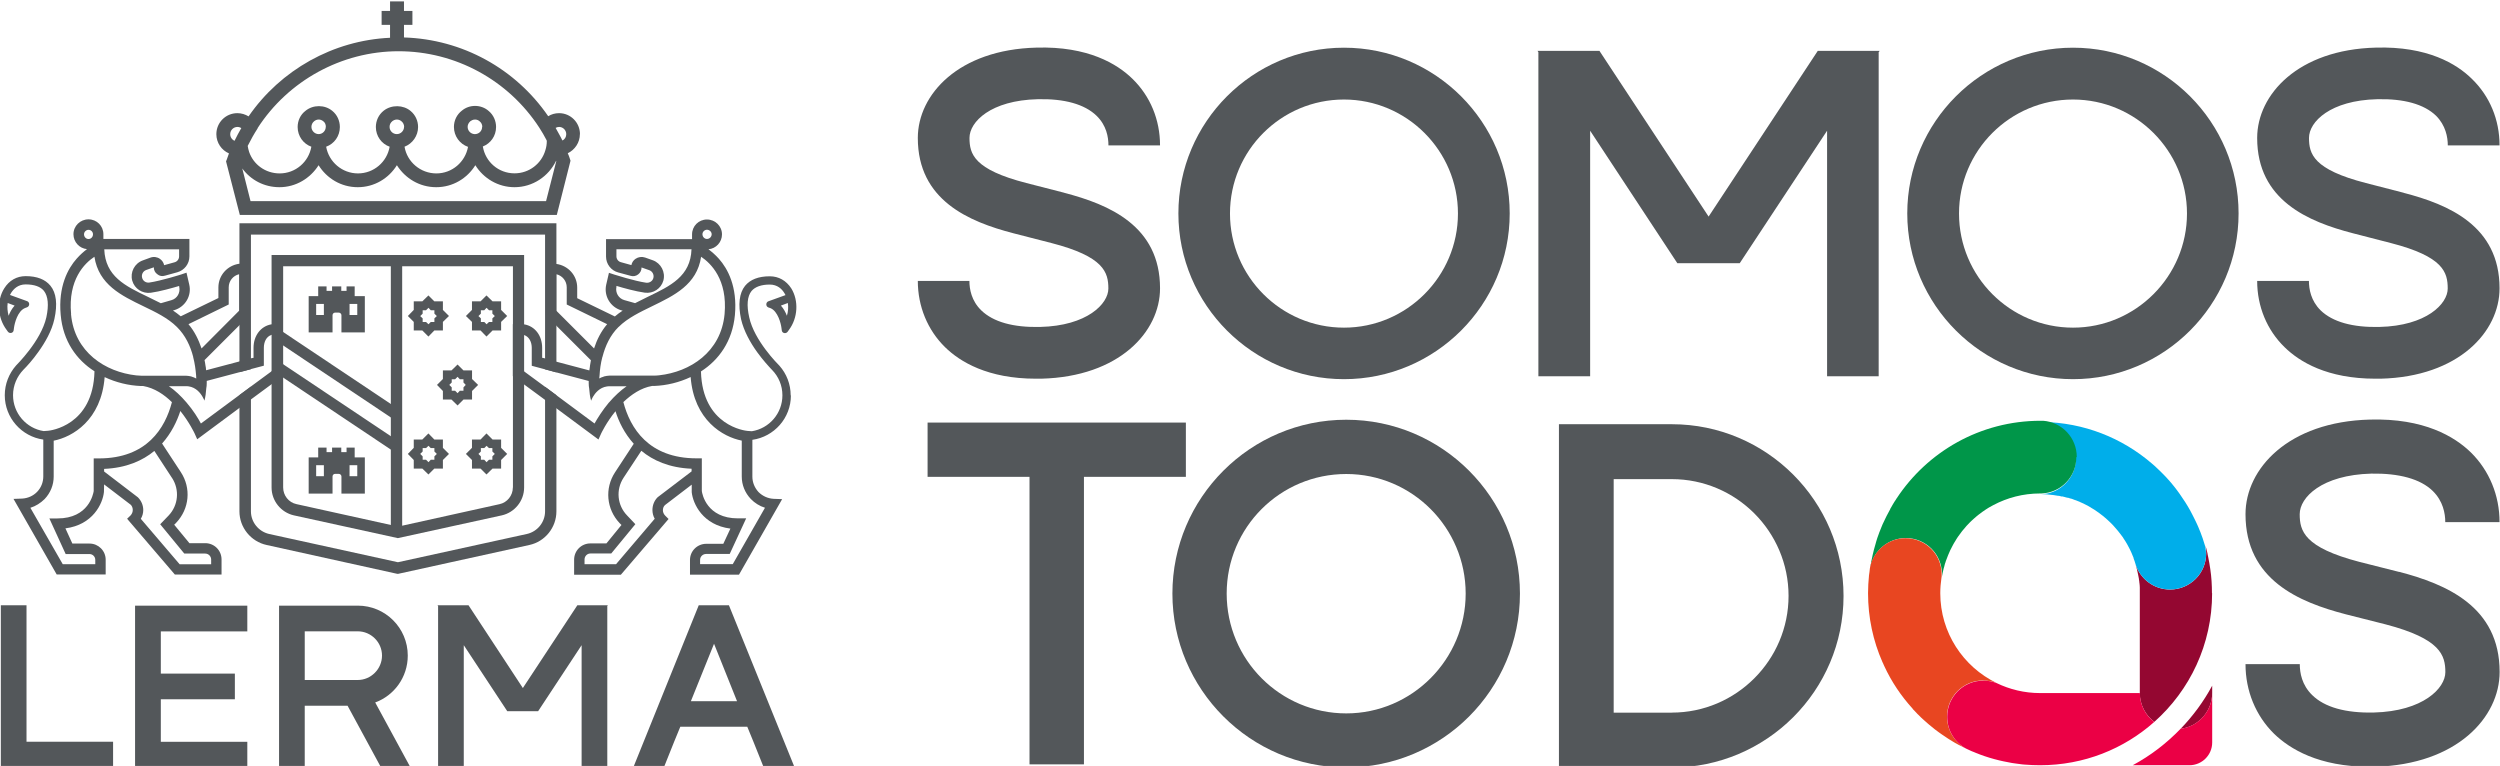
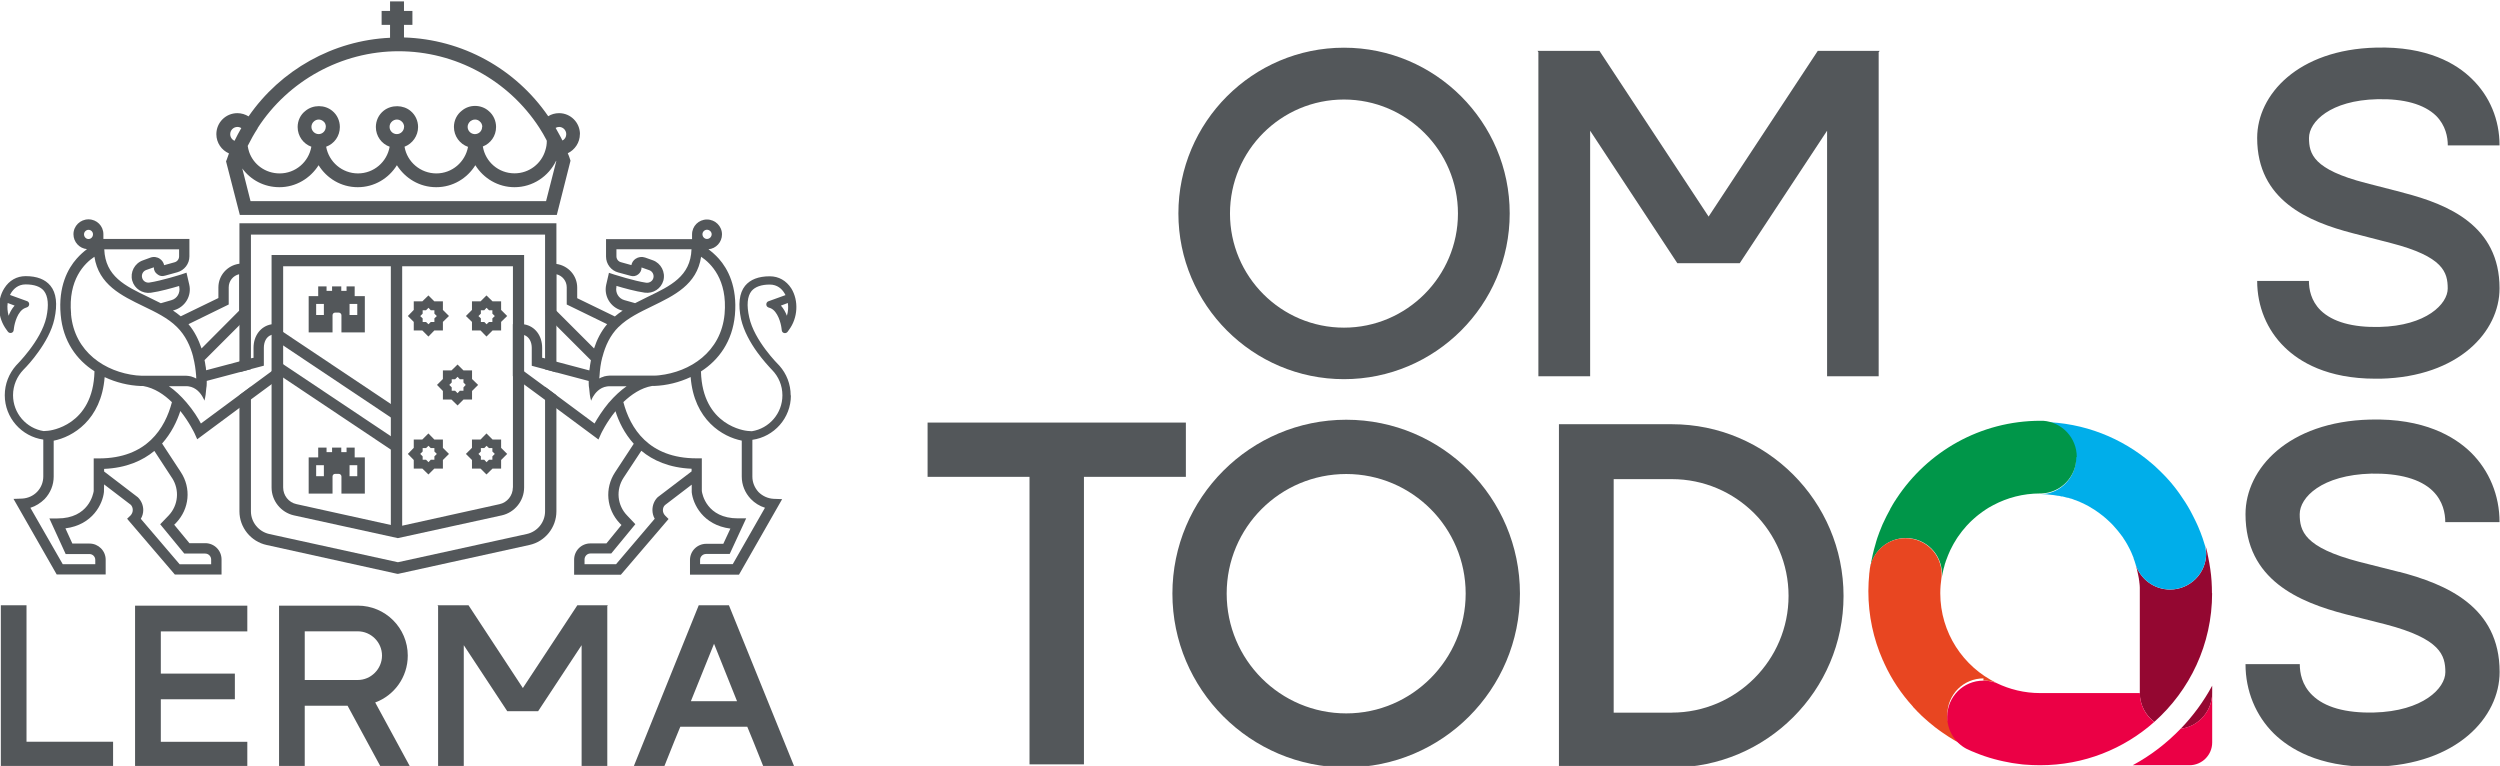
<svg xmlns="http://www.w3.org/2000/svg" width="75.366mm" height="23.091mm" viewBox="0 0 75.366 23.091" version="1.1" id="svg1">
  <defs id="defs1" />
  <g id="layer1" transform="translate(-66.827,-136.357)">
    <g id="g506" transform="matrix(0.154,0,0,0.154,314.549,-21.506)">
      <rect style="opacity:0;fill:#ffffff;fill-opacity:1;stroke-width:21.184" id="rect467" width="550" height="220" x="-1639.425" y="990.484" ry="2.23" />
      <g id="g504" transform="matrix(1.542,0,0,1.542,1066.579,252.735)">
        <g id="g475">
          <g id="g471">
-             <path class="st7" d="m -1599.74,525.35 -4.83,-1.24 c -6.68,-1.72 -7.22,-3.7 -7.22,-5.73 0,-2.03 2.69,-4.77 8.67,-4.91 3.38,-0.08 5.94,0.63 7.46,2.1 1.26,1.22 1.51,2.71 1.51,3.76 h 6.55 c 0,-3.26 -1.24,-6.24 -3.49,-8.44 -1.95,-1.91 -5.67,-4.16 -12.2,-3.97 -9.89,0.25 -15.06,5.96 -15.06,11.47 0,7.92 6.49,10.63 12.14,12.1 l 4.83,1.24 c 6.66,1.72 7.22,3.72 7.22,5.78 0,1.93 -2.69,4.73 -8.67,4.87 -3.4,0.08 -5.94,-0.63 -7.46,-2.1 -1.26,-1.22 -1.51,-2.71 -1.51,-3.74 h -6.55 c 0,3.23 1.24,6.24 3.47,8.42 1.89,1.85 5.42,3.99 11.51,3.99 h 0.69 c 9.91,-0.25 15.08,-5.96 15.08,-11.47 0,-7.94 -6.49,-10.65 -12.14,-12.12 z" id="path467" style="fill:#53575a" />
            <path class="st7" d="m -1564.25,506.93 c -11.59,0 -21.02,9.45 -21.02,21.04 0,11.59 9.43,21.04 21.02,21.04 11.59,0 21.04,-9.43 21.04,-21.04 0,-11.61 -9.45,-21.04 -21.04,-21.04 z m 0,35.54 c -7.98,0 -14.47,-6.49 -14.47,-14.49 0,-8 6.49,-14.47 14.47,-14.47 7.98,0 14.47,6.51 14.47,14.47 0,7.96 -6.49,14.49 -14.47,14.49 z" id="path468" style="fill:#53575a" />
            <path class="st7" d="m -1504.1,507.33 -13.86,21.04 -13.86,-21.04 h -7.86 l 0.11,0.17 v 41.14 h 6.57 v -31.17 l 11.07,16.82 h 7.92 l 11.09,-16.82 v 31.17 h 6.55 V 507.5 l 0.13,-0.17 h -7.85 z" id="path469" style="fill:#53575a" />
-             <path class="st7" d="m -1471.7,506.93 c -11.59,0 -21.04,9.45 -21.04,21.04 0,11.59 9.45,21.04 21.04,21.04 11.59,0 21.02,-9.43 21.02,-21.04 0,-11.61 -9.43,-21.04 -21.02,-21.04 z m 0,35.54 c -7.98,0 -14.47,-6.49 -14.47,-14.49 0,-8 6.49,-14.47 14.47,-14.47 7.98,0 14.47,6.51 14.47,14.47 0,7.96 -6.49,14.49 -14.47,14.49 z" id="path470" style="fill:#53575a" />
            <path class="st7" d="m -1429.71,525.35 -4.81,-1.24 c -6.68,-1.72 -7.22,-3.7 -7.22,-5.73 0,-2.03 2.69,-4.77 8.67,-4.91 3.38,-0.08 5.94,0.63 7.46,2.1 1.22,1.22 1.49,2.71 1.49,3.76 h 6.57 c 0,-3.26 -1.24,-6.24 -3.51,-8.44 -1.93,-1.91 -5.65,-4.16 -12.2,-3.97 -9.87,0.25 -15.06,5.96 -15.06,11.47 0,7.92 6.49,10.63 12.16,12.1 l 4.81,1.24 c 6.68,1.72 7.22,3.72 7.22,5.78 0,1.93 -2.69,4.73 -8.67,4.87 -3.38,0.08 -5.94,-0.63 -7.46,-2.1 -1.24,-1.22 -1.49,-2.71 -1.49,-3.74 h -6.57 c 0,3.23 1.24,6.24 3.49,8.42 1.89,1.85 5.4,3.99 11.51,3.99 h 0.69 c 9.89,-0.25 15.08,-5.96 15.08,-11.47 0,-7.94 -6.49,-10.65 -12.16,-12.12 z" id="path471" style="fill:#53575a" />
          </g>
          <path class="st7" d="m -1617.11,554.52 v 6.89 h 12.94 v 36.5 h 6.91 v -36.5 h 12.94 v -6.89 h -32.78 z" id="path472" style="fill:#53575a" />
          <path class="st7" d="m -1563.96,554.16 c -12.18,0 -22.07,9.91 -22.07,22.07 0,12.16 9.89,22.07 22.07,22.07 12.18,0 22.05,-9.89 22.05,-22.07 0,-12.18 -9.89,-22.07 -22.05,-22.07 z m 0,37.28 c -8.38,0 -15.18,-6.8 -15.18,-15.21 0,-8.41 6.8,-15.18 15.18,-15.18 8.38,0 15.16,6.83 15.16,15.18 0,8.35 -6.8,15.21 -15.16,15.21 z" id="path473" style="fill:#53575a" />
          <path class="st7" d="m -1522.63,554.73 h -14.33 v 43.58 h 14.33 c 12.02,0 21.8,-9.76 21.8,-21.78 0,-12.02 -9.78,-21.8 -21.8,-21.8 z m 0,36.62 h -7.38 V 561.7 h 7.38 c 8.17,0 14.82,6.66 14.82,14.82 0,8.16 -6.66,14.82 -14.82,14.82 z" id="path474" style="fill:#53575a" />
          <path class="st7" d="m -1430.3,573.48 -5.06,-1.28 c -6.99,-1.83 -7.56,-3.91 -7.56,-6.05 0,-2.14 2.81,-4.98 9.09,-5.15 3.53,-0.06 6.24,0.67 7.81,2.21 1.3,1.28 1.58,2.84 1.58,3.95 h 6.89 c 0,-3.4 -1.3,-6.55 -3.65,-8.86 -2.06,-2 -5.94,-4.35 -12.81,-4.16 -10.37,0.27 -15.79,6.24 -15.79,12.01 0,8.34 6.8,11.17 12.73,12.71 l 5.06,1.28 c 6.99,1.83 7.58,3.93 7.58,6.07 0,2.02 -2.81,4.96 -9.09,5.12 -3.57,0.08 -6.24,-0.67 -7.81,-2.21 -1.32,-1.28 -1.58,-2.84 -1.58,-3.93 h -6.89 c 0,3.4 1.3,6.55 3.63,8.84 2,1.93 5.67,4.18 12.08,4.18 h 0.74 c 10.37,-0.27 15.81,-6.26 15.81,-12.03 0,-8.32 -6.8,-11.15 -12.75,-12.71 z" id="path475" style="fill:#53575a" />
        </g>
        <g id="g496">
          <path class="st7" d="m -1665.67,549.98 v 15.81 c 0,1.38 -0.97,2.57 -2.3,2.87 l -16.38,3.59 -16.36,-3.59 c -1.33,-0.31 -2.3,-1.5 -2.3,-2.87 v -15.83 l -1.46,1.07 v 14.76 c 0,2.05 1.46,3.84 3.45,4.27 l 16.53,3.65 0.14,0.02 16.69,-3.67 c 1.99,-0.43 3.43,-2.22 3.43,-4.27 v -14.74 z m -38.8,-20.76 v 18.91 l 1.4,-0.37 0.06,-0.02 v -17.08 h 37.34 v 17.1 l 1.44,0.39 v -18.93 z" id="path476" style="fill:#53575a" />
          <path class="st7" d="m -1700.39,533.25 v 29.52 c 0,1.68 1.19,3.16 2.83,3.53 l 13.2,2.89 13.2,-2.89 c 1.64,-0.37 2.83,-1.85 2.83,-3.53 v -29.52 h -32.07 z m 30.63,29.52 c 0,1.01 -0.72,1.91 -1.7,2.11 l -12.34,2.73 -0.55,0.12 -0.9,-0.21 -11.99,-2.65 c -0.99,-0.21 -1.68,-1.11 -1.68,-2.11 v -28.08 h 29.17 v 28.08 z" id="path477" style="fill:#53575a" />
          <path class="st7" d="m -1689.84,558.94 v -1.24 h -1.03 v 0.57 h -0.67 v -0.57 h -1.17 v 0.57 h -0.7 v -0.57 h -1.06 v 1.24 h -1.21 v 4.6 h 3.03 v -2.18 c 0,-0.19 0.15,-0.33 0.33,-0.33 h 0.45 c 0.19,0 0.35,0.15 0.35,0.33 v 2.18 h 2.97 v -4.6 h -1.3 z m -3.91,2.39 h -0.98 v -1.4 h 0.98 z m 4.24,0 h -0.98 v -1.4 h 0.98 z" id="path478" style="fill:#53575a" />
          <path class="st7" d="m -1689.84,538.47 v -1.24 h -1.03 v 0.57 h -0.67 v -0.57 h -1.17 v 0.57 h -0.7 v -0.57 h -1.06 v 1.24 h -1.21 v 4.6 h 3.03 v -2.18 c 0,-0.19 0.15,-0.33 0.33,-0.33 h 0.45 c 0.19,0 0.35,0.15 0.35,0.33 v 2.18 h 2.97 v -4.6 h -1.3 z m -3.91,2.39 h -0.98 v -1.4 h 0.98 z m 4.24,0 h -0.98 v -1.4 h 0.98 z" id="path479" style="fill:#53575a" />
          <rect class="st7" x="-1685.25" y="534.2" width="1.44" height="34.04" id="rect479" style="fill:#53575a" />
          <polygon class="st7" points="-1700.18,543.89 -1699.63,542.55 -1684.25,552.83 -1684.8,554.17 " id="polygon479" style="fill:#53575a" />
          <polygon class="st7" points="-1700.18,547.97 -1699.63,546.64 -1684.25,556.92 -1684.8,558.25 " id="polygon480" style="fill:#53575a" />
          <g id="g484">
            <g id="g481">
              <path class="st7" d="m -1678.64,540.22 v -1.09 h -1.09 l -0.75,-0.75 -0.77,0.75 h -1.09 v 1.09 l -0.75,0.77 0.75,0.75 v 1.09 h 1.09 l 0.77,0.77 0.75,-0.77 h 1.09 v -1.09 l 0.77,-0.75 z m -1.08,1.07 v 0.46 h -0.46 l -0.29,0.29 -0.31,-0.29 h -0.43 v -0.46 l -0.31,-0.29 0.31,-0.31 v -0.43 h 0.43 l 0.31,-0.31 0.29,0.31 h 0.46 v 0.43 l 0.31,0.31 z" id="path480" style="fill:#53575a" />
              <path class="st7" d="m -1671.25,540.22 v -1.09 h -1.09 l -0.77,-0.75 -0.75,0.75 h -1.09 v 1.09 l -0.77,0.77 0.77,0.75 v 1.09 h 1.09 l 0.75,0.77 0.77,-0.77 h 1.09 v -1.09 l 0.77,-0.75 z m -1.11,1.07 v 0.46 h -0.43 l -0.31,0.29 -0.29,-0.29 h -0.43 v -0.46 l -0.31,-0.29 0.31,-0.31 v -0.43 h 0.43 l 0.29,-0.31 0.31,0.31 h 0.43 v 0.43 l 0.31,0.31 z" id="path481" style="fill:#53575a" />
            </g>
            <g id="g483">
              <path class="st7" d="m -1678.64,557.73 v -1.06 h -1.09 l -0.75,-0.77 -0.77,0.77 h -1.09 v 1.06 l -0.75,0.77 0.75,0.77 v 1.09 h 1.09 l 0.77,0.75 0.75,-0.75 h 1.09 v -1.09 l 0.77,-0.77 z m -1.08,1.08 v 0.43 h -0.46 l -0.29,0.31 -0.31,-0.31 h -0.43 v -0.43 l -0.31,-0.31 0.31,-0.31 v -0.43 h 0.43 l 0.31,-0.29 0.29,0.29 h 0.46 v 0.43 l 0.31,0.31 z" id="path482" style="fill:#53575a" />
              <path class="st7" d="m -1671.25,557.73 v -1.06 h -1.09 l -0.77,-0.77 -0.75,0.77 h -1.09 v 1.06 l -0.77,0.77 0.77,0.77 v 1.09 h 1.09 l 0.75,0.75 0.77,-0.75 h 1.09 v -1.09 l 0.77,-0.77 z m -1.11,1.08 v 0.43 h -0.43 l -0.31,0.31 -0.29,-0.31 h -0.43 v -0.43 l -0.31,-0.31 0.31,-0.31 v -0.43 h 0.43 l 0.29,-0.29 0.31,0.29 h 0.43 v 0.43 l 0.31,0.31 z" id="path483" style="fill:#53575a" />
            </g>
            <path class="st7" d="m -1674.94,548.99 v -1.09 h -1.09 l -0.75,-0.75 -0.77,0.75 h -1.09 v 1.09 l -0.75,0.75 0.75,0.77 v 1.09 h 1.09 l 0.77,0.75 0.75,-0.75 h 1.09 v -1.09 l 0.77,-0.77 z m -1.09,1.06 v 0.43 h -0.46 l -0.29,0.31 -0.31,-0.31 h -0.43 v -0.43 l -0.31,-0.31 0.31,-0.31 v -0.41 h 0.43 l 0.31,-0.31 0.29,0.31 h 0.46 v 0.41 l 0.29,0.31 z" id="path484" style="fill:#53575a" />
          </g>
          <path class="st7" d="m -1661.24,517.91 c 0,-1.48 -1.19,-2.67 -2.65,-2.67 -0.51,0 -0.99,0.14 -1.38,0.39 -4.15,-6.04 -10.9,-9.77 -18.31,-10 v -1.6 h 1.07 v -1.77 h -1.07 v -1.21 h -1.77 v 1.21 h -1.07 v 1.77 h 1.07 v 1.64 c -7.23,0.33 -13.9,4.09 -17.96,9.98 -0.41,-0.25 -0.9,-0.41 -1.42,-0.41 -1.48,0 -2.67,1.19 -2.67,2.67 0,1.09 0.66,2.03 1.6,2.44 -0.1,0.25 -0.18,0.49 -0.27,0.76 l -0.1,0.25 1.75,6.8 h 40.24 l 1.74,-6.88 -0.08,-0.25 c -0.08,-0.25 -0.16,-0.47 -0.27,-0.7 0.9,-0.43 1.54,-1.36 1.54,-2.42 z m -40.93,-0.76 c 3.88,-6.02 10.66,-9.77 17.9,-9.77 7.24,0 13.94,3.67 17.86,9.69 0.33,0.51 0.66,1.07 0.94,1.62 0,0.02 0.02,0.06 0.02,0.1 0,0.39 -0.06,0.78 -0.18,1.15 -0.49,1.7 -2.05,2.94 -3.92,2.94 -2.03,0 -3.7,-1.46 -4.02,-3.41 0.99,-0.39 1.68,-1.33 1.68,-2.48 0,-0.76 -0.33,-1.52 -0.92,-2.01 -0.47,-0.43 -1.11,-0.66 -1.74,-0.66 -0.63,0 -1.21,0.21 -1.68,0.6 -0.64,0.49 -1.01,1.25 -1.01,2.07 0,1.17 0.74,2.16 1.79,2.53 -0.35,1.91 -2.01,3.37 -4.02,3.37 -2.01,0 -3.72,-1.46 -4.04,-3.39 1.01,-0.39 1.72,-1.38 1.72,-2.5 0,-0.8 -0.35,-1.54 -0.94,-2.03 -0.94,-0.8 -2.44,-0.82 -3.43,-0.04 -0.64,0.51 -0.99,1.27 -0.99,2.07 0,1.15 0.72,2.14 1.75,2.5 -0.33,1.93 -2.01,3.39 -4.02,3.39 -2.01,0 -3.7,-1.46 -4.04,-3.39 1.03,-0.37 1.74,-1.35 1.74,-2.5 0,-0.8 -0.35,-1.56 -0.96,-2.05 -0.96,-0.8 -2.44,-0.8 -3.41,0 -0.64,0.49 -0.99,1.25 -0.99,2.05 0,1.15 0.72,2.14 1.74,2.5 -0.33,1.93 -2.01,3.39 -4.02,3.39 -1.81,0 -3.33,-1.13 -3.88,-2.73 -0.08,-0.25 -0.14,-0.51 -0.18,-0.76 0.39,-0.78 0.8,-1.52 1.27,-2.24 z m 28.51,-0.17 c 0,0.51 -0.39,0.9 -0.88,0.92 h -0.08 c -0.49,-0.02 -0.88,-0.43 -0.88,-0.92 0,-0.29 0.14,-0.53 0.35,-0.72 0.12,-0.08 0.31,-0.21 0.6,-0.21 0.27,0 0.47,0.12 0.6,0.25 0.2,0.16 0.31,0.41 0.31,0.68 z m -9.91,0 c 0,0.49 -0.41,0.92 -0.92,0.92 -0.51,0 -0.92,-0.41 -0.92,-0.92 0,-0.29 0.12,-0.53 0.35,-0.72 0.1,-0.08 0.31,-0.21 0.57,-0.21 0.23,0 0.43,0.08 0.6,0.23 0.2,0.16 0.33,0.43 0.33,0.7 z m -9.94,0 c 0,0.51 -0.41,0.92 -0.9,0.92 -0.49,0 -0.92,-0.41 -0.92,-0.92 0,-0.27 0.12,-0.53 0.33,-0.7 0.12,-0.1 0.31,-0.23 0.6,-0.23 0.2,0 0.41,0.08 0.59,0.23 0.21,0.16 0.31,0.41 0.31,0.7 z m -11.58,1.77 c -0.33,-0.14 -0.55,-0.47 -0.55,-0.84 0,-0.51 0.41,-0.92 0.92,-0.92 0.18,0 0.35,0.06 0.49,0.14 -0.31,0.53 -0.59,1.07 -0.86,1.62 z m 39.54,7.66 h -37.51 l -1.05,-4.15 c 1.07,1.46 2.77,2.38 4.72,2.38 2.09,0 3.92,-1.13 4.97,-2.79 1.03,1.66 2.85,2.79 4.97,2.79 2.12,0 3.94,-1.13 4.97,-2.79 1.05,1.66 2.87,2.79 4.99,2.79 2.12,0 3.94,-1.13 4.97,-2.79 1.03,1.66 2.87,2.79 4.97,2.79 2.32,0 4.33,-1.38 5.28,-3.35 0,0.02 0.02,0.04 0.02,0.06 l -1.29,5.05 z m 2.08,-7.7 c -0.1,-0.23 -0.23,-0.45 -0.35,-0.68 -0.16,-0.31 -0.33,-0.62 -0.51,-0.92 0.14,-0.08 0.29,-0.12 0.45,-0.12 0.49,0 0.9,0.41 0.9,0.92 0,0.35 -0.18,0.66 -0.49,0.8 z" id="path485" style="fill:#53575a" />
          <path class="st7" d="M -1722.18,532.66" id="path486" style="fill:#53575a" />
          <path class="st7" d="m -1666.04,546.3 v -1.27 c 0,-1.56 -0.92,-2.75 -2.28,-2.98 v 1.35 c 0.66,0.23 0.96,0.92 0.96,1.62 v 2.28 l 1.68,0.45 v -1.38 l -0.37,-0.08 z m 31.55,4.77 c 0,-1.44 -0.53,-2.75 -1.42,-3.76 -0.23,-0.23 -3.2,-3.2 -3.84,-6.14 -0.35,-1.54 -0.25,-2.67 0.29,-3.35 0.45,-0.53 1.23,-0.82 2.32,-0.82 0.96,0 1.54,0.57 1.83,1.05 0.06,0.1 0.12,0.18 0.16,0.29 l -2.16,0.78 c -0.35,0.12 -0.37,0.64 -0.02,0.78 l 0.29,0.1 c 0.92,0.39 1.31,1.93 1.38,2.5 l 0.04,0.31 c 0.04,0.37 0.49,0.47 0.72,0.21 l 0.18,-0.25 c 1.15,-1.52 1.27,-3.72 0.31,-5.28 -0.64,-0.99 -1.6,-1.54 -2.73,-1.54 -1.44,0 -2.48,0.41 -3.14,1.21 -0.74,0.92 -0.9,2.36 -0.51,4.23 0.35,1.52 1.19,3 2.03,4.17 0.76,1.05 1.5,1.85 1.87,2.24 0.02,0.02 0.04,0.02 0.04,0.04 0.82,0.84 1.31,1.97 1.31,3.22 0,2.3 -1.68,4.21 -3.88,4.56 l -0.55,-0.04 c -0.25,-0.02 -5.73,-0.62 -5.91,-7.55 2.28,-1.46 4,-3.84 4.31,-7.16 0.33,-3.61 -0.92,-5.89 -2.03,-7.14 -0.45,-0.51 -0.92,-0.9 -1.33,-1.21 0.96,-0.08 1.72,-0.9 1.72,-1.89 0,-1.05 -0.86,-1.89 -1.91,-1.89 -1.05,0 -1.89,0.84 -1.89,1.89 v 0.6 h -10.92 v 2.22 c 0,0.94 0.64,1.77 1.54,2.01 l 1.58,0.43 c 0.33,0.1 0.68,0.04 0.96,-0.18 0.27,-0.21 0.43,-0.51 0.43,-0.88 l 0.99,0.35 c 0.39,0.14 0.62,0.57 0.51,0.99 -0.1,0.39 -0.49,0.64 -0.9,0.6 -1.56,-0.23 -4.02,-1.03 -4.04,-1.03 l -0.7,-0.23 -0.35,1.52 c -0.31,1.42 0.53,2.83 1.91,3.24 l 0.18,0.04 c -0.35,0.23 -0.68,0.47 -0.99,0.74 l -4.78,-2.32 v -1.35 c 0,-1.54 -1.15,-2.79 -2.65,-3 -0.12,-0.02 -0.25,-0.02 -0.39,-0.02 h -0.94 v 6.53 l 1.33,1.33 4.39,4.39 c -0.04,0.23 -0.08,0.47 -0.12,0.7 v 0.08 c 0,0 -0.02,0.04 -0.02,0.06 v 0.06 c -0.02,0.14 -0.04,0.27 -0.06,0.39 l -4.19,-1.11 -1.44,-0.39 -0.37,-0.08 v -1.27 c 0,-1.56 -0.92,-2.75 -2.28,-2.98 -0.14,-0.02 -0.31,-0.04 -0.49,-0.04 h -0.94 v 6.59 l 1.44,1.07 2.65,1.95 1.44,1.07 5.34,3.96 0.33,-0.74 c 0,0 0.66,-1.42 1.83,-2.85 0.41,1.31 1.13,2.81 2.32,4.13 l -2.38,3.63 c -1.33,2.03 -1.09,4.66 0.57,6.43 l 0.25,0.25 -1.91,2.34 h -2.03 c -1.15,0 -2.07,0.92 -2.07,2.07 v 1.91 h 5.93 l 6.06,-7.08 -0.43,-0.43 c -0.18,-0.18 -0.29,-0.43 -0.29,-0.68 0,-0.25 0.08,-0.49 0.27,-0.66 l 3.39,-2.59 v 0.96 c 0.16,1.48 1.4,4.17 4.91,4.62 l -0.9,1.93 h -2.16 c -1.15,0 -2.07,0.92 -2.07,2.05 v 1.87 h 6.22 l 5.48,-9.59 -1.09,-0.04 c -0.72,-0.04 -1.4,-0.35 -1.91,-0.86 -0.49,-0.53 -0.78,-1.23 -0.78,-1.95 v -4.68 c 2.75,-0.39 4.89,-2.75 4.89,-5.63 z m -0.36,-11.73 c 0.08,0.53 0.04,1.11 -0.12,1.62 -0.16,-0.43 -0.41,-0.9 -0.76,-1.29 z m -10.27,-9.3 c 0.33,0 0.6,0.27 0.6,0.57 0,0.33 -0.27,0.6 -0.6,0.6 -0.31,0 -0.57,-0.27 -0.57,-0.6 0,-0.31 0.27,-0.57 0.57,-0.57 z m -11.5,7.25 0.02,-0.12 c 0.88,0.27 2.44,0.7 3.59,0.86 1.07,0.14 2.07,-0.51 2.36,-1.54 0.29,-1.07 -0.31,-2.2 -1.33,-2.57 l -0.99,-0.35 c -0.41,-0.14 -0.86,-0.08 -1.21,0.16 -0.27,0.18 -0.47,0.47 -0.53,0.8 l -1.33,-0.37 c -0.33,-0.08 -0.57,-0.39 -0.57,-0.74 v -0.9 h 9.53 c -0.12,3.43 -2.65,4.64 -5.56,6.04 l -1.6,0.8 -1.38,-0.39 c -0.72,-0.21 -1.15,-0.94 -0.99,-1.68 z m 0.29,5.09 c 1.13,-1.13 2.73,-1.89 4.25,-2.63 2.79,-1.36 5.69,-2.73 6.22,-6.28 1.23,0.82 3.37,2.89 2.98,7.27 -0.45,4.84 -4.39,7.35 -8.31,7.78 -0.2,0.02 -0.41,0.04 -0.62,0.04 h -5.69 c -0.25,0.02 -0.45,0.04 -0.57,0.08 -0.04,0.02 -0.08,0.02 -0.1,0.02 0,0 -0.02,0.02 -0.04,0.02 h -0.02 c 0,0 -0.02,0 -0.02,0.02 -0.08,0.02 -0.16,0.04 -0.25,0.08 -0.08,0.04 -0.18,0.1 -0.29,0.14 0.02,-0.12 0.02,-0.27 0.04,-0.41 0.04,-0.72 0.14,-1.5 0.35,-2.3 0,-0.02 0.02,-0.02 0.02,-0.04 0.35,-1.36 0.96,-2.73 2.05,-3.8 z m -7.9,-2.05 -0.02,-0.02 v -4.62 h 0.02 c 0.76,0.18 1.31,0.86 1.31,1.66 v 2.18 l 5.13,2.5 c -0.78,0.92 -1.31,1.99 -1.66,3.08 z m 6.67,11.64 c -0.84,1.01 -1.46,2.01 -1.83,2.67 l -4.84,-3.59 -1.44,-1.07 -2.65,-1.95 -0.12,-0.1 v -4.56 c 0,0 0.08,0.02 0.12,0.04 0.66,0.23 0.96,0.92 0.96,1.62 v 2.28 l 1.68,0.45 1.44,0.39 4.11,1.09 v 0.29 c 0,0.25 0.02,0.45 0.06,0.66 0.04,0.53 0.1,1.09 0.25,1.56 0,0 0.06,-0.21 0.21,-0.47 0.29,-0.49 0.84,-1.21 1.81,-1.35 h 0.04 c 0.06,-0.02 0.1,-0.02 0.16,-0.02 h 2.28 c -0.76,0.53 -1.52,1.23 -2.24,2.07 z m 10.49,8.75 -4.31,3.28 c -0.43,0.43 -0.66,1.01 -0.66,1.62 0,0.39 0.1,0.78 0.29,1.11 l -4.91,5.77 h -4 v -0.6 c 0,-0.41 0.33,-0.76 0.74,-0.76 h 2.65 l 3.06,-3.72 -1.05,-1.11 c -1.25,-1.29 -1.44,-3.26 -0.45,-4.78 l 2.26,-3.43 c 1.48,1.23 3.53,2.16 6.38,2.28 v 0.33 z m 9.32,4.61 -4.09,7.16 h -4.15 v -0.55 c 0,-0.41 0.35,-0.74 0.76,-0.74 h 3 l 2.09,-4.52 h -1.05 c -3.96,0 -4.54,-3.1 -4.58,-3.47 v -4.15 h -0.66 c -6.12,0 -8.44,-3.86 -9.3,-7.14 1.01,-0.96 2.24,-1.81 3.65,-2.05 h 0.29 c 1.56,-0.06 3.16,-0.45 4.6,-1.13 0.43,5.48 4.09,7.6 6.49,8.07 v 4.56 c 0,1.07 0.41,2.07 1.15,2.85 0.49,0.51 1.11,0.9 1.79,1.11 z m -28.29,-19.03 v -1.27 c 0,-1.56 -0.92,-2.75 -2.28,-2.98 v 1.35 c 0.66,0.23 0.96,0.92 0.96,1.62 v 2.28 l 1.68,0.45 v -1.38 l -0.37,-0.08 z" id="path487" style="fill:#53575a" />
          <path class="st7" d="m -1699.93,542.01 c -0.14,0 -0.31,0.02 -0.45,0.04 h -0.04 c -1.33,0.23 -2.26,1.42 -2.26,2.98 v 1.27 l -0.33,0.06 -0.06,0.02 -1.4,0.37 -0.04,0.02 -4.19,1.11 c -0.02,-0.12 -0.02,-0.25 -0.04,-0.39 -0.02,-0.02 -0.02,-0.04 -0.02,-0.06 v -0.06 c -0.02,-0.06 -0.02,-0.08 -0.02,-0.08 -0.04,-0.23 -0.06,-0.47 -0.12,-0.7 l 4.43,-4.43 1.29,-1.29 v -6.53 h -0.94 c -0.1,0 -0.25,0 -0.35,0.02 h -0.04 c -1.48,0.21 -2.63,1.46 -2.63,3 v 1.35 l -4.78,2.32 c -0.31,-0.27 -0.66,-0.51 -0.99,-0.74 l 0.16,-0.04 c 1.4,-0.41 2.24,-1.83 1.91,-3.24 l -0.35,-1.52 -0.68,0.23 c 0,0 -2.51,0.8 -4.07,1.03 -0.41,0.04 -0.78,-0.21 -0.88,-0.6 -0.12,-0.41 0.1,-0.84 0.49,-0.99 l 0.99,-0.35 c 0,0.37 0.16,0.68 0.45,0.88 0.27,0.23 0.62,0.29 0.97,0.18 l 1.56,-0.43 c 0.9,-0.25 1.54,-1.07 1.54,-2.01 v -2.22 h -10.92 v -0.6 c 0,-1.05 -0.84,-1.89 -1.89,-1.89 -1.05,0 -1.91,0.84 -1.91,1.89 0,0.99 0.76,1.81 1.72,1.89 -0.41,0.31 -0.86,0.7 -1.31,1.21 -1.11,1.25 -2.36,3.53 -2.03,7.14 0.29,3.33 2.01,5.71 4.29,7.16 -0.16,6.94 -5.67,7.53 -5.89,7.55 l -0.57,0.04 c -2.2,-0.35 -3.88,-2.26 -3.88,-4.56 0,-1.25 0.51,-2.38 1.31,-3.22 q 0,0 0.04,-0.04 c 0.39,-0.39 1.13,-1.19 1.87,-2.24 0.84,-1.17 1.7,-2.65 2.03,-4.17 0.41,-1.87 0.25,-3.31 -0.51,-4.23 -0.66,-0.8 -1.7,-1.21 -3.14,-1.21 -1.13,0 -2.09,0.55 -2.71,1.54 -0.99,1.56 -0.86,3.76 0.29,5.28 l 0.18,0.25 c 0.23,0.27 0.68,0.16 0.72,-0.21 l 0.04,-0.31 c 0.08,-0.57 0.45,-2.11 1.4,-2.5 l 0.27,-0.1 c 0.35,-0.14 0.35,-0.66 -0.02,-0.78 l -2.16,-0.78 c 0.06,-0.1 0.1,-0.18 0.16,-0.29 0.31,-0.47 0.86,-1.05 1.83,-1.05 1.11,0 1.89,0.29 2.32,0.82 0.53,0.68 0.64,1.81 0.31,3.35 -0.68,3.04 -3.84,6.1 -3.86,6.14 -0.88,1.01 -1.42,2.32 -1.42,3.76 0,2.87 2.14,5.24 4.89,5.63 v 4.68 c 0,0.72 -0.27,1.42 -0.78,1.95 -0.49,0.51 -1.17,0.82 -1.91,0.86 l -1.09,0.04 5.48,9.59 h 6.22 v -1.87 c 0,-1.13 -0.92,-2.05 -2.05,-2.05 h -2.18 l -0.88,-1.93 c 3.49,-0.45 4.74,-3.14 4.89,-4.62 l 0.02,-0.96 3.39,2.59 c 0.16,0.16 0.25,0.41 0.25,0.66 0,0.25 -0.1,0.49 -0.27,0.68 l -0.45,0.43 6.06,7.08 h 5.93 v -1.91 c 0,-1.15 -0.92,-2.07 -2.07,-2.07 h -2.01 l -1.93,-2.34 0.25,-0.25 c 1.68,-1.77 1.93,-4.39 0.59,-6.43 l -2.38,-3.63 c 1.17,-1.31 1.89,-2.81 2.32,-4.13 1.15,1.44 1.79,2.81 1.81,2.85 l 0.33,0.74 5.34,-3.96 0.04,-0.02 1.4,-1.05 0.06,-0.04 2.59,-1.91 0.04,-0.02 1.27,-0.96 0.12,-0.08 v -6.59 h -0.94 z m -33.08,-2.34 c -0.35,0.39 -0.6,0.86 -0.76,1.29 -0.14,-0.51 -0.2,-1.09 -0.12,-1.62 z m 27.18,-0.14 v -2.18 c 0,-0.8 0.55,-1.48 1.31,-1.66 h 0.02 v 4.62 l -4.78,4.8 c -0.37,-1.09 -0.88,-2.16 -1.66,-3.08 z m -6.3,-7 v 0.9 c 0,0.35 -0.25,0.66 -0.57,0.74 l -1.33,0.37 c -0.06,-0.33 -0.27,-0.62 -0.53,-0.8 -0.35,-0.25 -0.8,-0.31 -1.21,-0.16 l -0.96,0.35 c -1.05,0.37 -1.64,1.5 -1.35,2.57 0.29,1.03 1.29,1.68 2.36,1.54 1.17,-0.16 2.71,-0.6 3.59,-0.86 l 0.02,0.12 c 0.16,0.74 -0.27,1.48 -0.99,1.68 l -1.35,0.39 c -0.53,-0.27 -1.09,-0.53 -1.62,-0.8 -2.92,-1.4 -5.42,-2.61 -5.56,-6.04 h 9.53 z m -12.07,-1.91 c 0,-0.31 0.27,-0.57 0.57,-0.57 0.33,0 0.57,0.27 0.57,0.57 0,0.33 -0.25,0.6 -0.57,0.6 -0.31,0 -0.57,-0.27 -0.57,-0.6 z m -1.64,10.12 c -0.41,-4.37 1.72,-6.45 2.96,-7.27 0.55,3.55 3.43,4.93 6.22,6.28 1.54,0.74 3.12,1.5 4.25,2.63 1.09,1.07 1.72,2.44 2.07,3.8 v 0.04 c 0.21,0.8 0.31,1.58 0.37,2.3 0,0.14 0.02,0.29 0.02,0.41 -0.1,-0.04 -0.18,-0.1 -0.29,-0.14 -0.08,-0.04 -0.16,-0.06 -0.23,-0.08 -0.02,-0.02 -0.04,-0.02 -0.04,-0.02 h -0.02 c 0,0 -0.02,-0.02 -0.04,-0.02 -0.02,0 -0.06,0 -0.08,-0.02 -0.14,-0.04 -0.35,-0.06 -0.6,-0.08 h -5.67 c -0.2,0 -0.43,-0.02 -0.64,-0.04 -3.92,-0.43 -7.86,-2.94 -8.29,-7.78 z m 12.81,20.8 c 0.99,1.52 0.8,3.49 -0.43,4.78 l -1.07,1.11 3.06,3.72 h 2.65 c 0.43,0 0.76,0.35 0.76,0.76 v 0.6 h -4 l -4.93,-5.77 c 0.2,-0.33 0.31,-0.72 0.31,-1.11 0,-0.62 -0.25,-1.19 -0.68,-1.62 l -4.29,-3.28 v -0.33 c 2.83,-0.12 4.89,-1.05 6.38,-2.28 l 2.24,3.43 z m -9.28,-2.47 h -0.66 v 4.15 c -0.06,0.37 -0.64,3.47 -4.6,3.47 h -1.03 l 2.07,4.52 h 3.02 c 0.41,0 0.74,0.33 0.74,0.74 v 0.55 h -4.13 l -4.11,-7.16 c 0.68,-0.21 1.29,-0.6 1.81,-1.11 0.74,-0.78 1.15,-1.79 1.15,-2.85 v -4.56 c 2.38,-0.47 6.04,-2.59 6.47,-8.07 1.44,0.68 3.04,1.07 4.6,1.13 h 0.29 c 1.44,0.25 2.67,1.09 3.65,2.05 -0.86,3.28 -3.16,7.14 -9.28,7.14 z m 22.01,-11.14 -0.08,0.06 -0.04,0.04 -2.65,1.95 -1.4,1.05 -0.04,0.02 -4.85,3.59 c -0.35,-0.66 -0.96,-1.66 -1.83,-2.67 -0.72,-0.84 -1.46,-1.54 -2.24,-2.07 h 2.3 c 0,0 0.1,0 0.14,0.02 h 0.06 c 0.96,0.14 1.52,0.86 1.79,1.35 0.16,0.27 0.23,0.47 0.23,0.47 0.12,-0.47 0.2,-1.03 0.23,-1.56 0.04,-0.21 0.06,-0.41 0.06,-0.66 v -0.29 l 4.11,-1.09 0.04,-0.02 1.4,-0.37 0.06,-0.02 1.64,-0.43 v -2.28 c 0,-0.7 0.29,-1.4 0.94,-1.62 0.02,0 0.02,-0.02 0.04,-0.02 0.02,0 0.06,0 0.08,-0.02 v 4.56 z" id="path488" style="fill:#53575a" />
          <path class="st7" d="M -1657.44,549.89" id="path489" style="fill:#53575a" />
          <path class="st7" d="m -1657.44,549.89 c -0.05,0 -0.11,0 -0.16,0 0.02,0 0.03,0 0.05,0 z" id="path490" style="fill:#53575a" />
          <g id="g495">
            <path class="st7" d="m -1731.5,595.04 v -17.33 h -3.26 v 20.59 h 14.25 v -3.26 h -10.98 z" id="path491" style="fill:#53575a" />
            <path class="st7" d="m -1703.47,581.02 v -3.26 h -14.25 v 20.55 h 14.25 v -3.26 h -10.98 v -5.4 h 9.4 v -3.26 h -9.4 v -5.36 h 10.98 z" id="path492" style="fill:#53575a" />
            <path class="st7" d="m -1687.23,590.05 c 2.4,-0.88 4.13,-3.2 4.13,-5.95 0,-3.51 -2.85,-6.34 -6.34,-6.34 h -10 v 20.55 h 3.26 v -7.84 h 5.44 l 4.25,7.84 h 3.74 l -4.48,-8.25 z m -2.22,-2.85 h -6.73 v -6.18 h 6.73 c 1.68,0 3.08,1.38 3.08,3.08 0,1.7 -1.4,3.1 -3.08,3.1 z" id="path493" style="fill:#53575a" />
            <path class="st7" d="m -1661.57,577.71 -6.92,10.51 -6.9,-10.51 h -3.94 l 0.08,0.1 v 20.49 h 3.26 v -15.52 l 5.52,8.38 h 3.92 l 5.52,-8.38 v 15.52 h 3.26 v -20.49 l 0.08,-0.1 h -3.9 z" id="path494" style="fill:#53575a" />
            <path class="st7" d="m -1642.32,577.71 h -3.84 l -8.31,20.59 h 3.88 l 1.29,-3.22 0.8,-1.95 h 8.5 l 0.8,1.95 1.29,3.22 h 3.92 l -8.34,-20.59 z m -4.84,12.18 2.94,-7.29 2.92,7.29 h -5.85 z" id="path495" style="fill:#53575a" />
          </g>
        </g>
        <g id="g503">
          <path class="st4" d="m -1454.04,576.18 c 0,6.5 -2.83,12.33 -7.34,16.34 -1.12,-0.84 -1.84,-2.18 -1.84,-3.68 v -13.09 c 0,0 0,-0.07 0,-0.11 0,-0.06 0,-0.1 0,-0.16 0,-0.18 -0.02,-0.36 -0.04,-0.54 0,-0.05 0,-0.09 -0.02,-0.14 0,-0.1 -0.02,-0.21 -0.04,-0.31 0,-0.13 -0.04,-0.25 -0.06,-0.38 -0.02,-0.11 -0.04,-0.21 -0.06,-0.31 -0.08,-0.43 -0.19,-0.84 -0.31,-1.26 0.6,1.84 2.33,3.18 4.37,3.18 1.27,0 2.42,-0.52 3.25,-1.35 0.83,-0.83 1.34,-1.98 1.34,-3.25 0,-0.32 -0.02,-0.62 -0.09,-0.93 0,-0.06 -0.02,-0.11 -0.04,-0.16 0.04,0.1 0.06,0.21 0.09,0.32 0.02,0.04 0.03,0.07 0.04,0.11 0.03,0.12 0.06,0.24 0.09,0.36 0.03,0.13 0.06,0.26 0.09,0.39 0,0.02 0,0.03 0,0.04 0.03,0.13 0.06,0.25 0.08,0.38 0.1,0.49 0.19,0.99 0.26,1.5 0.15,1 0.21,2.02 0.21,3.05 z" id="path496" style="fill:#940731" />
          <path class="st4" d="m -1454.03,587.91 v 0.93 c 0,1.28 -0.52,2.43 -1.35,3.25 -0.69,0.7 -1.62,1.18 -2.66,1.31 1.57,-1.63 2.93,-3.47 4.01,-5.48 z" id="path497" style="fill:#940731" />
          <path class="st12" d="m -1454.79,571.11 c 0,1.27 -0.51,2.42 -1.34,3.25 -0.83,0.83 -1.98,1.35 -3.25,1.35 -2.04,0 -3.77,-1.33 -4.37,-3.18 0,-0.02 0,-0.04 -0.02,-0.06 0,-0.03 0,-0.05 -0.02,-0.06 -0.03,-0.1 -0.06,-0.19 -0.09,-0.3 -0.03,-0.07 -0.06,-0.15 -0.08,-0.21 -0.02,-0.06 -0.05,-0.13 -0.06,-0.19 0,0 0,-0.02 0,-0.04 -0.03,-0.06 -0.06,-0.14 -0.09,-0.21 -0.11,-0.28 -0.23,-0.56 -0.36,-0.82 -0.04,-0.06 -0.06,-0.13 -0.1,-0.19 -0.13,-0.27 -0.28,-0.53 -0.43,-0.78 -0.05,-0.07 -0.08,-0.14 -0.12,-0.19 -0.05,-0.07 -0.09,-0.14 -0.14,-0.21 -0.04,-0.06 -0.07,-0.11 -0.1,-0.17 -0.06,-0.07 -0.12,-0.16 -0.18,-0.24 -0.05,-0.06 -0.09,-0.14 -0.15,-0.2 -0.05,-0.06 -0.09,-0.13 -0.15,-0.19 -0.05,-0.06 -0.1,-0.13 -0.15,-0.19 -0.06,-0.06 -0.11,-0.13 -0.16,-0.19 -0.16,-0.19 -0.32,-0.37 -0.49,-0.56 l -0.35,-0.35 c -0.06,-0.06 -0.11,-0.11 -0.18,-0.17 -0.12,-0.11 -0.24,-0.23 -0.36,-0.33 l -0.03,-0.03 c 0,0 -0.04,-0.03 -0.06,-0.04 q 0,0 0,0 c -0.06,-0.06 -0.11,-0.1 -0.18,-0.16 -0.06,-0.05 -0.12,-0.09 -0.18,-0.14 -0.04,-0.04 -0.08,-0.06 -0.12,-0.09 -0.1,-0.08 -0.21,-0.17 -0.31,-0.24 -0.06,-0.05 -0.12,-0.09 -0.19,-0.13 -0.08,-0.06 -0.18,-0.13 -0.27,-0.19 -0.04,-0.03 -0.08,-0.06 -0.12,-0.08 -0.12,-0.07 -0.23,-0.15 -0.35,-0.21 -0.1,-0.06 -0.2,-0.13 -0.31,-0.19 -0.06,-0.04 -0.11,-0.06 -0.17,-0.1 -0.13,-0.06 -0.26,-0.14 -0.4,-0.2 -0.04,-0.02 -0.07,-0.04 -0.11,-0.06 -0.16,-0.07 -0.31,-0.15 -0.47,-0.21 -0.02,0 -0.03,-0.02 -0.05,-0.03 -0.09,-0.04 -0.19,-0.07 -0.28,-0.11 -0.05,-0.02 -0.08,-0.04 -0.12,-0.05 -0.06,-0.03 -0.11,-0.05 -0.17,-0.06 0,0 -0.02,0 -0.02,0 -0.06,-0.02 -0.1,-0.04 -0.15,-0.06 -0.03,0 -0.06,-0.02 -0.08,-0.03 -0.02,0 -0.05,-0.02 -0.07,-0.03 -0.07,-0.03 -0.14,-0.05 -0.21,-0.07 h -0.03 c 0,0 -0.03,-0.02 -0.05,-0.02 0,0 -0.02,0 -0.03,0 -0.02,0 -0.04,0 -0.06,-0.02 -0.05,-0.02 -0.09,-0.03 -0.15,-0.05 -0.02,0 -0.04,0 -0.06,-0.02 -0.02,0 -0.04,0 -0.06,0 -0.02,0 -0.03,0 -0.04,0 -0.07,-0.03 -0.14,-0.05 -0.21,-0.06 -0.03,0 -0.05,0 -0.07,-0.02 -0.07,-0.02 -0.16,-0.04 -0.24,-0.06 -0.02,0 -0.04,0 -0.06,-0.02 v 0 c 0,0 0,0 -0.02,0 h -0.04 c 0,0 -0.03,0 -0.04,0 0,0 -0.03,0 -0.04,0 -0.05,0 -0.1,-0.02 -0.15,-0.04 -0.05,0 -0.08,-0.02 -0.13,-0.03 -0.05,-0.01 -0.09,-0.02 -0.14,-0.02 0,0 -0.03,0 -0.04,0 -0.01,0 0,0 -0.02,0 -0.08,0 -0.17,-0.03 -0.25,-0.04 -0.08,-0.02 -0.17,-0.03 -0.24,-0.04 -0.07,-0.01 -0.15,-0.02 -0.22,-0.03 0,0 -0.03,0 -0.05,0 -0.08,0 -0.18,-0.02 -0.27,-0.03 h -0.03 c -0.09,0 -0.18,-0.02 -0.26,-0.03 -0.1,0 -0.2,0 -0.3,-0.02 -0.08,0 -0.16,0 -0.23,0 -0.09,0 -0.19,0 -0.27,0 2.46,-0.09 4.42,-2.11 4.42,-4.58 v 0 c 0,-2.44 -1.88,-4.43 -4.27,-4.6 5.29,0.07 10.14,2.04 13.88,5.25 0.12,0.1 0.24,0.2 0.36,0.31 0.06,0.06 0.13,0.12 0.19,0.18 0.05,0.04 0.08,0.07 0.12,0.11 0.08,0.08 0.17,0.16 0.25,0.24 0.05,0.04 0.09,0.08 0.13,0.12 0.02,0.02 0.04,0.04 0.06,0.06 0.05,0.05 0.08,0.08 0.13,0.13 0.02,0.02 0.04,0.04 0.06,0.06 0.05,0.05 0.09,0.09 0.13,0.13 0.02,0.02 0.04,0.04 0.06,0.06 0.1,0.11 0.2,0.21 0.3,0.31 0.05,0.05 0.08,0.09 0.13,0.14 0.05,0.06 0.09,0.1 0.14,0.16 0.06,0.06 0.12,0.13 0.18,0.19 0,0 0.02,0.03 0.03,0.04 0.02,0.02 0.05,0.05 0.06,0.07 0.07,0.08 0.14,0.17 0.21,0.24 0.04,0.05 0.06,0.08 0.1,0.13 0.06,0.07 0.13,0.15 0.19,0.23 0.08,0.09 0.15,0.19 0.22,0.28 0.11,0.14 0.22,0.28 0.32,0.43 0.07,0.09 0.14,0.19 0.21,0.29 0.47,0.67 0.92,1.36 1.31,2.07 0.07,0.14 0.15,0.28 0.22,0.42 0.07,0.14 0.15,0.28 0.22,0.43 0.05,0.09 0.09,0.19 0.14,0.28 0.06,0.11 0.1,0.22 0.16,0.33 0.05,0.11 0.1,0.21 0.15,0.32 0.06,0.13 0.11,0.26 0.17,0.39 0.05,0.1 0.08,0.21 0.13,0.32 0.05,0.11 0.09,0.23 0.14,0.34 0.05,0.12 0.08,0.24 0.13,0.36 0.05,0.11 0.08,0.23 0.13,0.35 0.04,0.11 0.07,0.22 0.1,0.32 0.06,0.2 0.13,0.4 0.19,0.6 0.02,0.05 0.03,0.1 0.04,0.16 0.07,0.31 0.09,0.6 0.09,0.93 z" id="path498" style="fill:#00aeea" />
          <path class="st9" d="m -1497.57,573.68 c -0.02,0.08 -0.03,0.18 -0.04,0.26 0,-0.06 0.02,-0.11 0.02,-0.18 0,-0.03 0,-0.06 0.02,-0.08 z" id="path499" style="fill:#00ae42" />
          <path class="st8" d="m -1471.28,558.93 v 0 c 0,2.48 -1.96,4.5 -4.42,4.59 h -0.18 c -2.15,0 -4.16,0.54 -5.92,1.47 -0.2,0.1 -0.39,0.21 -0.58,0.32 -0.13,0.08 -0.25,0.16 -0.38,0.24 -0.31,0.2 -0.62,0.43 -0.92,0.66 -0.22,0.18 -0.44,0.35 -0.65,0.55 -0.07,0.06 -0.15,0.13 -0.21,0.19 v 0 c -0.07,0.07 -0.15,0.15 -0.23,0.22 -0.07,0.07 -0.15,0.16 -0.22,0.23 -0.07,0.07 -0.15,0.16 -0.22,0.23 v 0 c -0.4,0.44 -0.76,0.9 -1.09,1.38 -0.04,0.06 -0.07,0.12 -0.12,0.18 -0.04,0.06 -0.08,0.13 -0.12,0.19 -0.04,0.06 -0.07,0.13 -0.11,0.19 v 0 c -0.05,0.06 -0.08,0.13 -0.12,0.19 -0.04,0.06 -0.07,0.13 -0.11,0.19 -0.04,0.06 -0.06,0.12 -0.1,0.19 -0.04,0.06 -0.07,0.13 -0.1,0.19 -0.04,0.06 -0.07,0.13 -0.1,0.2 -0.04,0.06 -0.06,0.13 -0.1,0.19 -0.19,0.42 -0.37,0.85 -0.53,1.3 -0.03,0.07 -0.06,0.15 -0.07,0.23 0,0.02 -0.02,0.04 -0.03,0.06 -0.02,0.05 -0.04,0.1 -0.05,0.16 -0.03,0.07 -0.05,0.15 -0.06,0.22 q 0,0 0,0.02 c -0.02,0.07 -0.04,0.14 -0.06,0.21 0,0.04 -0.03,0.08 -0.04,0.13 -0.05,0.19 -0.09,0.38 -0.13,0.56 -0.04,0.19 -0.07,0.4 -0.11,0.59 0.03,-0.14 0.03,-0.28 0.03,-0.42 0,-1.27 -0.51,-2.43 -1.34,-3.26 -0.83,-0.82 -1.98,-1.34 -3.25,-1.34 v 0 c -2.19,0 -4.03,1.55 -4.48,3.6 -0.02,0.11 -0.04,0.22 -0.06,0.32 0,-0.09 0.03,-0.19 0.04,-0.28 0.16,-0.99 0.37,-1.96 0.66,-2.91 0.02,-0.08 0.05,-0.18 0.07,-0.26 0.03,-0.08 0.06,-0.17 0.08,-0.26 0.03,-0.08 0.06,-0.17 0.08,-0.25 0.05,-0.12 0.08,-0.24 0.13,-0.36 0.04,-0.1 0.07,-0.2 0.11,-0.31 0.09,-0.24 0.19,-0.48 0.29,-0.72 0.05,-0.11 0.09,-0.23 0.14,-0.34 0.06,-0.11 0.1,-0.22 0.16,-0.33 0.06,-0.13 0.11,-0.26 0.18,-0.38 0.06,-0.11 0.1,-0.22 0.16,-0.33 0.15,-0.29 0.31,-0.57 0.46,-0.86 0,0 0,-0.02 0,-0.03 0.04,-0.06 0.07,-0.12 0.11,-0.19 0,0 0,-0.02 0.02,-0.03 0.07,-0.15 0.16,-0.29 0.24,-0.43 0.02,-0.02 0.03,-0.03 0.04,-0.05 0.04,-0.06 0.07,-0.13 0.11,-0.19 0.06,-0.07 0.1,-0.15 0.15,-0.22 0.03,-0.05 0.06,-0.09 0.09,-0.14 0,-0.03 0.03,-0.06 0.05,-0.08 3.9,-5.93 10.61,-9.85 18.25,-9.86 h 0.13 c 0.06,0 0.13,0 0.19,0 h 0.03 c 2.39,0.17 4.27,2.16 4.27,4.59 z" id="path500" style="fill:#009649" />
-           <path class="st0" d="m -1483.08,587.27 c 0.59,0 1.16,0.11 1.68,0.31 -4.23,-2.05 -7.15,-6.38 -7.15,-11.4 0,-0.67 0.06,-1.31 0.15,-1.95 v 0 c 0.03,-0.15 0.03,-0.29 0.03,-0.43 0,-1.27 -0.51,-2.43 -1.34,-3.26 -0.83,-0.82 -1.98,-1.34 -3.25,-1.34 v 0 c -2.19,0 -4.03,1.55 -4.48,3.6 -0.02,0.11 -0.04,0.22 -0.06,0.32 0,0.03 0,0.05 0,0.07 0,0.05 0,0.08 -0.02,0.13 0,0.05 0,0.1 -0.02,0.15 0,0.06 0,0.1 -0.02,0.15 v 0.05 c 0,0 0,0.06 -0.02,0.08 0,0.06 0,0.12 -0.02,0.18 v 0 c -0.07,0.75 -0.12,1.49 -0.12,2.24 0,3.12 0.65,6.08 1.83,8.76 0,0.03 0.03,0.06 0.05,0.09 0.02,0.05 0.05,0.09 0.06,0.15 0,0.02 0.02,0.05 0.03,0.06 0.02,0.06 0.05,0.11 0.08,0.18 0.92,2 2.15,3.83 3.62,5.44 0,0 0,0.02 0,0.02 0.03,0.03 0.05,0.05 0.06,0.07 l 0.11,0.11 c 0.06,0.06 0.11,0.12 0.18,0.19 0,0.02 0.03,0.03 0.05,0.05 0.06,0.07 0.13,0.14 0.19,0.21 0.06,0.06 0.14,0.13 0.2,0.19 0,0 0,0 0,0 0,0 0.02,0.03 0.04,0.04 0.02,0.02 0.04,0.04 0.06,0.06 0,0 0.02,0.02 0.03,0.03 0.01,0.01 0.02,0.02 0.03,0.03 0.02,0.02 0.04,0.04 0.06,0.06 v 0 c 0,0 0.06,0.06 0.08,0.09 0,0 0,0 0.02,0 0.04,0.04 0.06,0.06 0.1,0.1 0.07,0.06 0.14,0.13 0.21,0.19 0.14,0.13 0.29,0.26 0.44,0.39 0.07,0.06 0.15,0.13 0.22,0.19 0.19,0.17 0.39,0.32 0.59,0.48 0.04,0.04 0.08,0.06 0.12,0.1 0.17,0.12 0.33,0.25 0.51,0.38 0.28,0.2 0.56,0.4 0.86,0.59 0.07,0.05 0.15,0.09 0.22,0.15 0.03,0.02 0.06,0.04 0.09,0.06 0.06,0.04 0.13,0.08 0.19,0.12 0.15,0.09 0.3,0.19 0.44,0.27 0.1,0.06 0.19,0.12 0.3,0.18 0.1,0.06 0.19,0.11 0.3,0.16 0,0 0.03,0.02 0.04,0.03 0.06,0.03 0.12,0.06 0.18,0.09 0.05,0.02 0.08,0.05 0.13,0.06 0.06,0.03 0.1,0.06 0.16,0.08 0.1,0.05 0.19,0.1 0.29,0.15 0.06,0.03 0.13,0.06 0.19,0.09 0.02,0 0.05,0.02 0.07,0.03 -1.43,-0.78 -2.4,-2.29 -2.4,-4.04 0,-1.27 0.51,-2.41 1.34,-3.25 0.83,-0.83 1.99,-1.34 3.25,-1.34 z" id="path501" style="fill:#e84621" />
+           <path class="st0" d="m -1483.08,587.27 c 0.59,0 1.16,0.11 1.68,0.31 -4.23,-2.05 -7.15,-6.38 -7.15,-11.4 0,-0.67 0.06,-1.31 0.15,-1.95 v 0 c 0.03,-0.15 0.03,-0.29 0.03,-0.43 0,-1.27 -0.51,-2.43 -1.34,-3.26 -0.83,-0.82 -1.98,-1.34 -3.25,-1.34 v 0 c -2.19,0 -4.03,1.55 -4.48,3.6 -0.02,0.11 -0.04,0.22 -0.06,0.32 0,0.03 0,0.05 0,0.07 0,0.05 0,0.08 -0.02,0.13 0,0.05 0,0.1 -0.02,0.15 0,0.06 0,0.1 -0.02,0.15 v 0.05 v 0 c -0.07,0.75 -0.12,1.49 -0.12,2.24 0,3.12 0.65,6.08 1.83,8.76 0,0.03 0.03,0.06 0.05,0.09 0.02,0.05 0.05,0.09 0.06,0.15 0,0.02 0.02,0.05 0.03,0.06 0.02,0.06 0.05,0.11 0.08,0.18 0.92,2 2.15,3.83 3.62,5.44 0,0 0,0.02 0,0.02 0.03,0.03 0.05,0.05 0.06,0.07 l 0.11,0.11 c 0.06,0.06 0.11,0.12 0.18,0.19 0,0.02 0.03,0.03 0.05,0.05 0.06,0.07 0.13,0.14 0.19,0.21 0.06,0.06 0.14,0.13 0.2,0.19 0,0 0,0 0,0 0,0 0.02,0.03 0.04,0.04 0.02,0.02 0.04,0.04 0.06,0.06 0,0 0.02,0.02 0.03,0.03 0.01,0.01 0.02,0.02 0.03,0.03 0.02,0.02 0.04,0.04 0.06,0.06 v 0 c 0,0 0.06,0.06 0.08,0.09 0,0 0,0 0.02,0 0.04,0.04 0.06,0.06 0.1,0.1 0.07,0.06 0.14,0.13 0.21,0.19 0.14,0.13 0.29,0.26 0.44,0.39 0.07,0.06 0.15,0.13 0.22,0.19 0.19,0.17 0.39,0.32 0.59,0.48 0.04,0.04 0.08,0.06 0.12,0.1 0.17,0.12 0.33,0.25 0.51,0.38 0.28,0.2 0.56,0.4 0.86,0.59 0.07,0.05 0.15,0.09 0.22,0.15 0.03,0.02 0.06,0.04 0.09,0.06 0.06,0.04 0.13,0.08 0.19,0.12 0.15,0.09 0.3,0.19 0.44,0.27 0.1,0.06 0.19,0.12 0.3,0.18 0.1,0.06 0.19,0.11 0.3,0.16 0,0 0.03,0.02 0.04,0.03 0.06,0.03 0.12,0.06 0.18,0.09 0.05,0.02 0.08,0.05 0.13,0.06 0.06,0.03 0.1,0.06 0.16,0.08 0.1,0.05 0.19,0.1 0.29,0.15 0.06,0.03 0.13,0.06 0.19,0.09 0.02,0 0.05,0.02 0.07,0.03 -1.43,-0.78 -2.4,-2.29 -2.4,-4.04 0,-1.27 0.51,-2.41 1.34,-3.25 0.83,-0.83 1.99,-1.34 3.25,-1.34 z" id="path501" style="fill:#e84621" />
          <path class="st3" d="m -1461.38,592.52 c -3.86,3.43 -8.93,5.5 -14.5,5.5 -0.67,0 -1.31,-0.03 -1.96,-0.08 -0.08,0 -0.16,-0.02 -0.24,-0.02 -0.11,-0.02 -0.22,-0.03 -0.33,-0.04 -0.04,0 -0.07,0 -0.11,-0.02 h -0.02 c -0.07,0 -0.16,-0.02 -0.23,-0.03 -0.14,-0.02 -0.29,-0.04 -0.44,-0.06 -0.08,0 -0.18,-0.03 -0.27,-0.04 -0.36,-0.06 -0.71,-0.13 -1.07,-0.21 -0.18,-0.04 -0.35,-0.07 -0.53,-0.12 -0.83,-0.2 -1.66,-0.45 -2.45,-0.75 -0.08,-0.04 -0.17,-0.06 -0.25,-0.1 -0.08,-0.03 -0.18,-0.06 -0.26,-0.1 -0.09,-0.04 -0.18,-0.07 -0.26,-0.11 -0.09,-0.04 -0.18,-0.06 -0.26,-0.1 -0.18,-0.08 -0.35,-0.16 -0.52,-0.24 -0.06,-0.03 -0.13,-0.06 -0.19,-0.09 -1.43,-0.78 -2.4,-2.29 -2.4,-4.04 0,-1.27 0.51,-2.41 1.34,-3.25 0.83,-0.83 1.99,-1.34 3.25,-1.34 0.59,0 1.16,0.11 1.68,0.31 1.67,0.81 3.55,1.27 5.52,1.27 0.14,0 0.27,0 0.4,0 h 12.27 c 0,1.51 0.72,2.84 1.84,3.68 z" id="path502" style="fill:#eb0045" />
          <path class="st3" d="m -1454.03,588.84 v 6.29 c 0,1.6 -1.3,2.89 -2.89,2.89 h -7.2 c 2.27,-1.22 4.31,-2.79 6.08,-4.63 1.04,-0.13 1.96,-0.6 2.66,-1.31 0.83,-0.82 1.35,-1.97 1.35,-3.25 z" id="path503" style="fill:#eb0045" />
        </g>
      </g>
    </g>
  </g>
</svg>